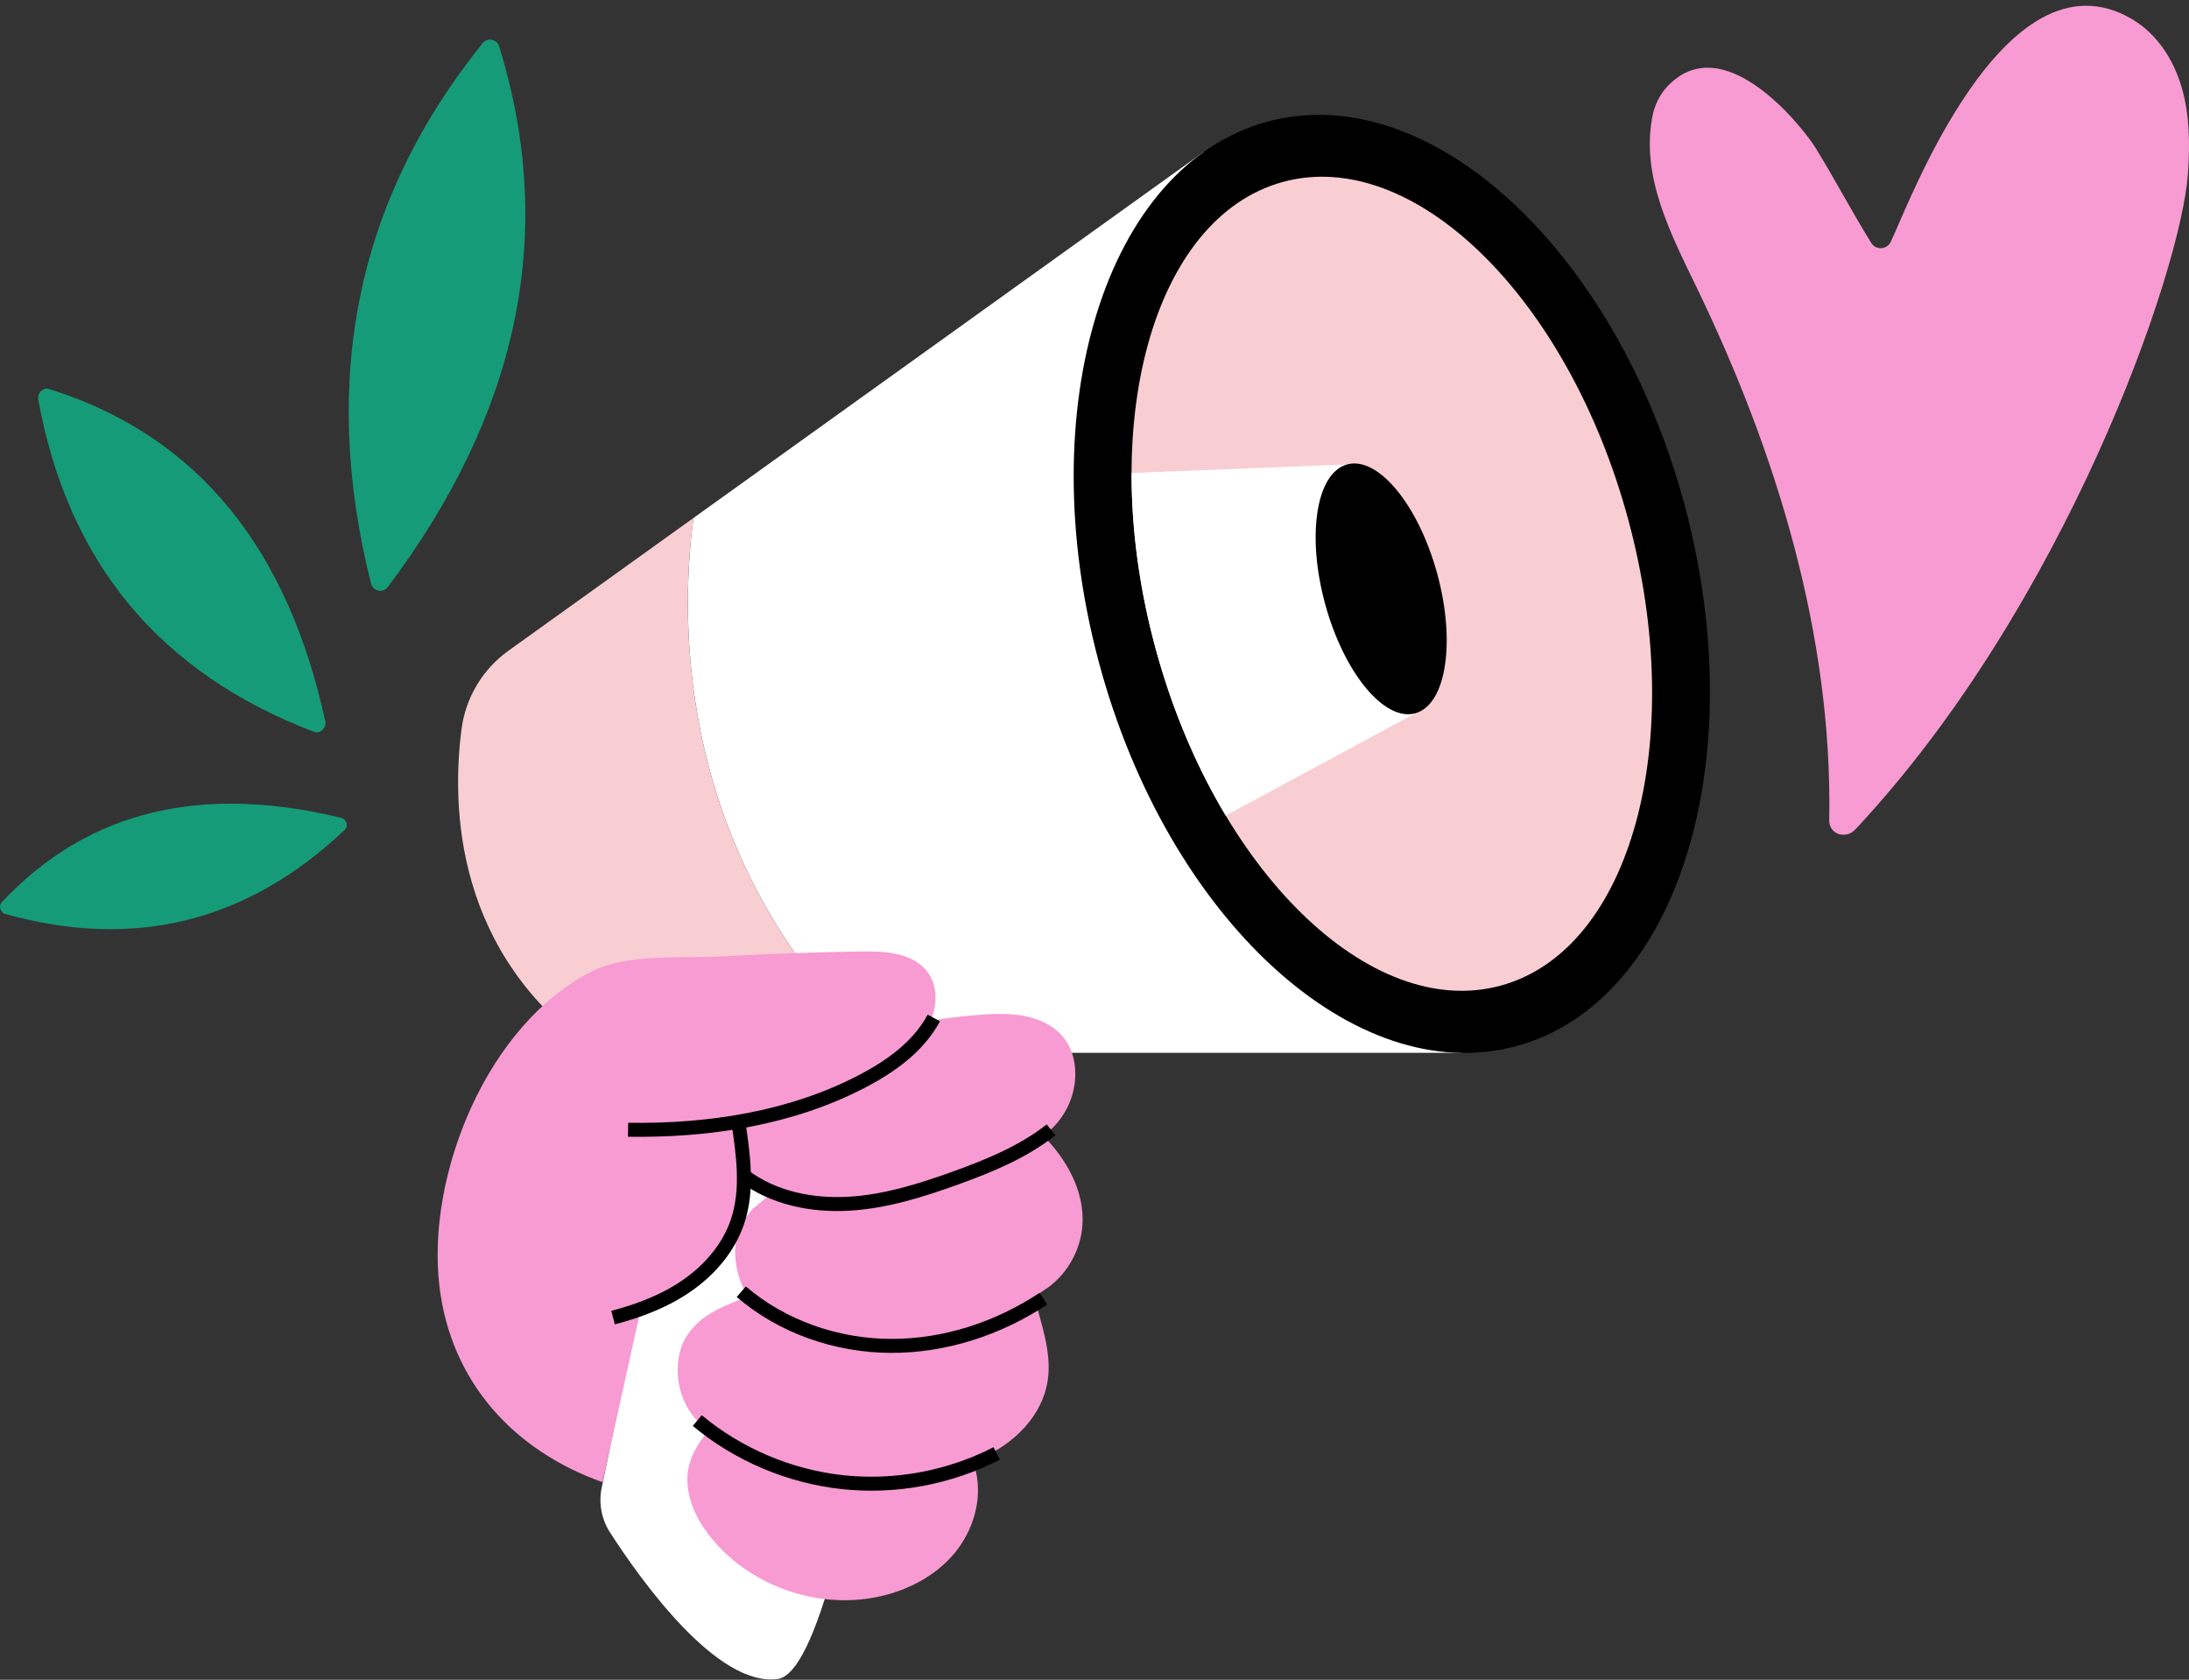
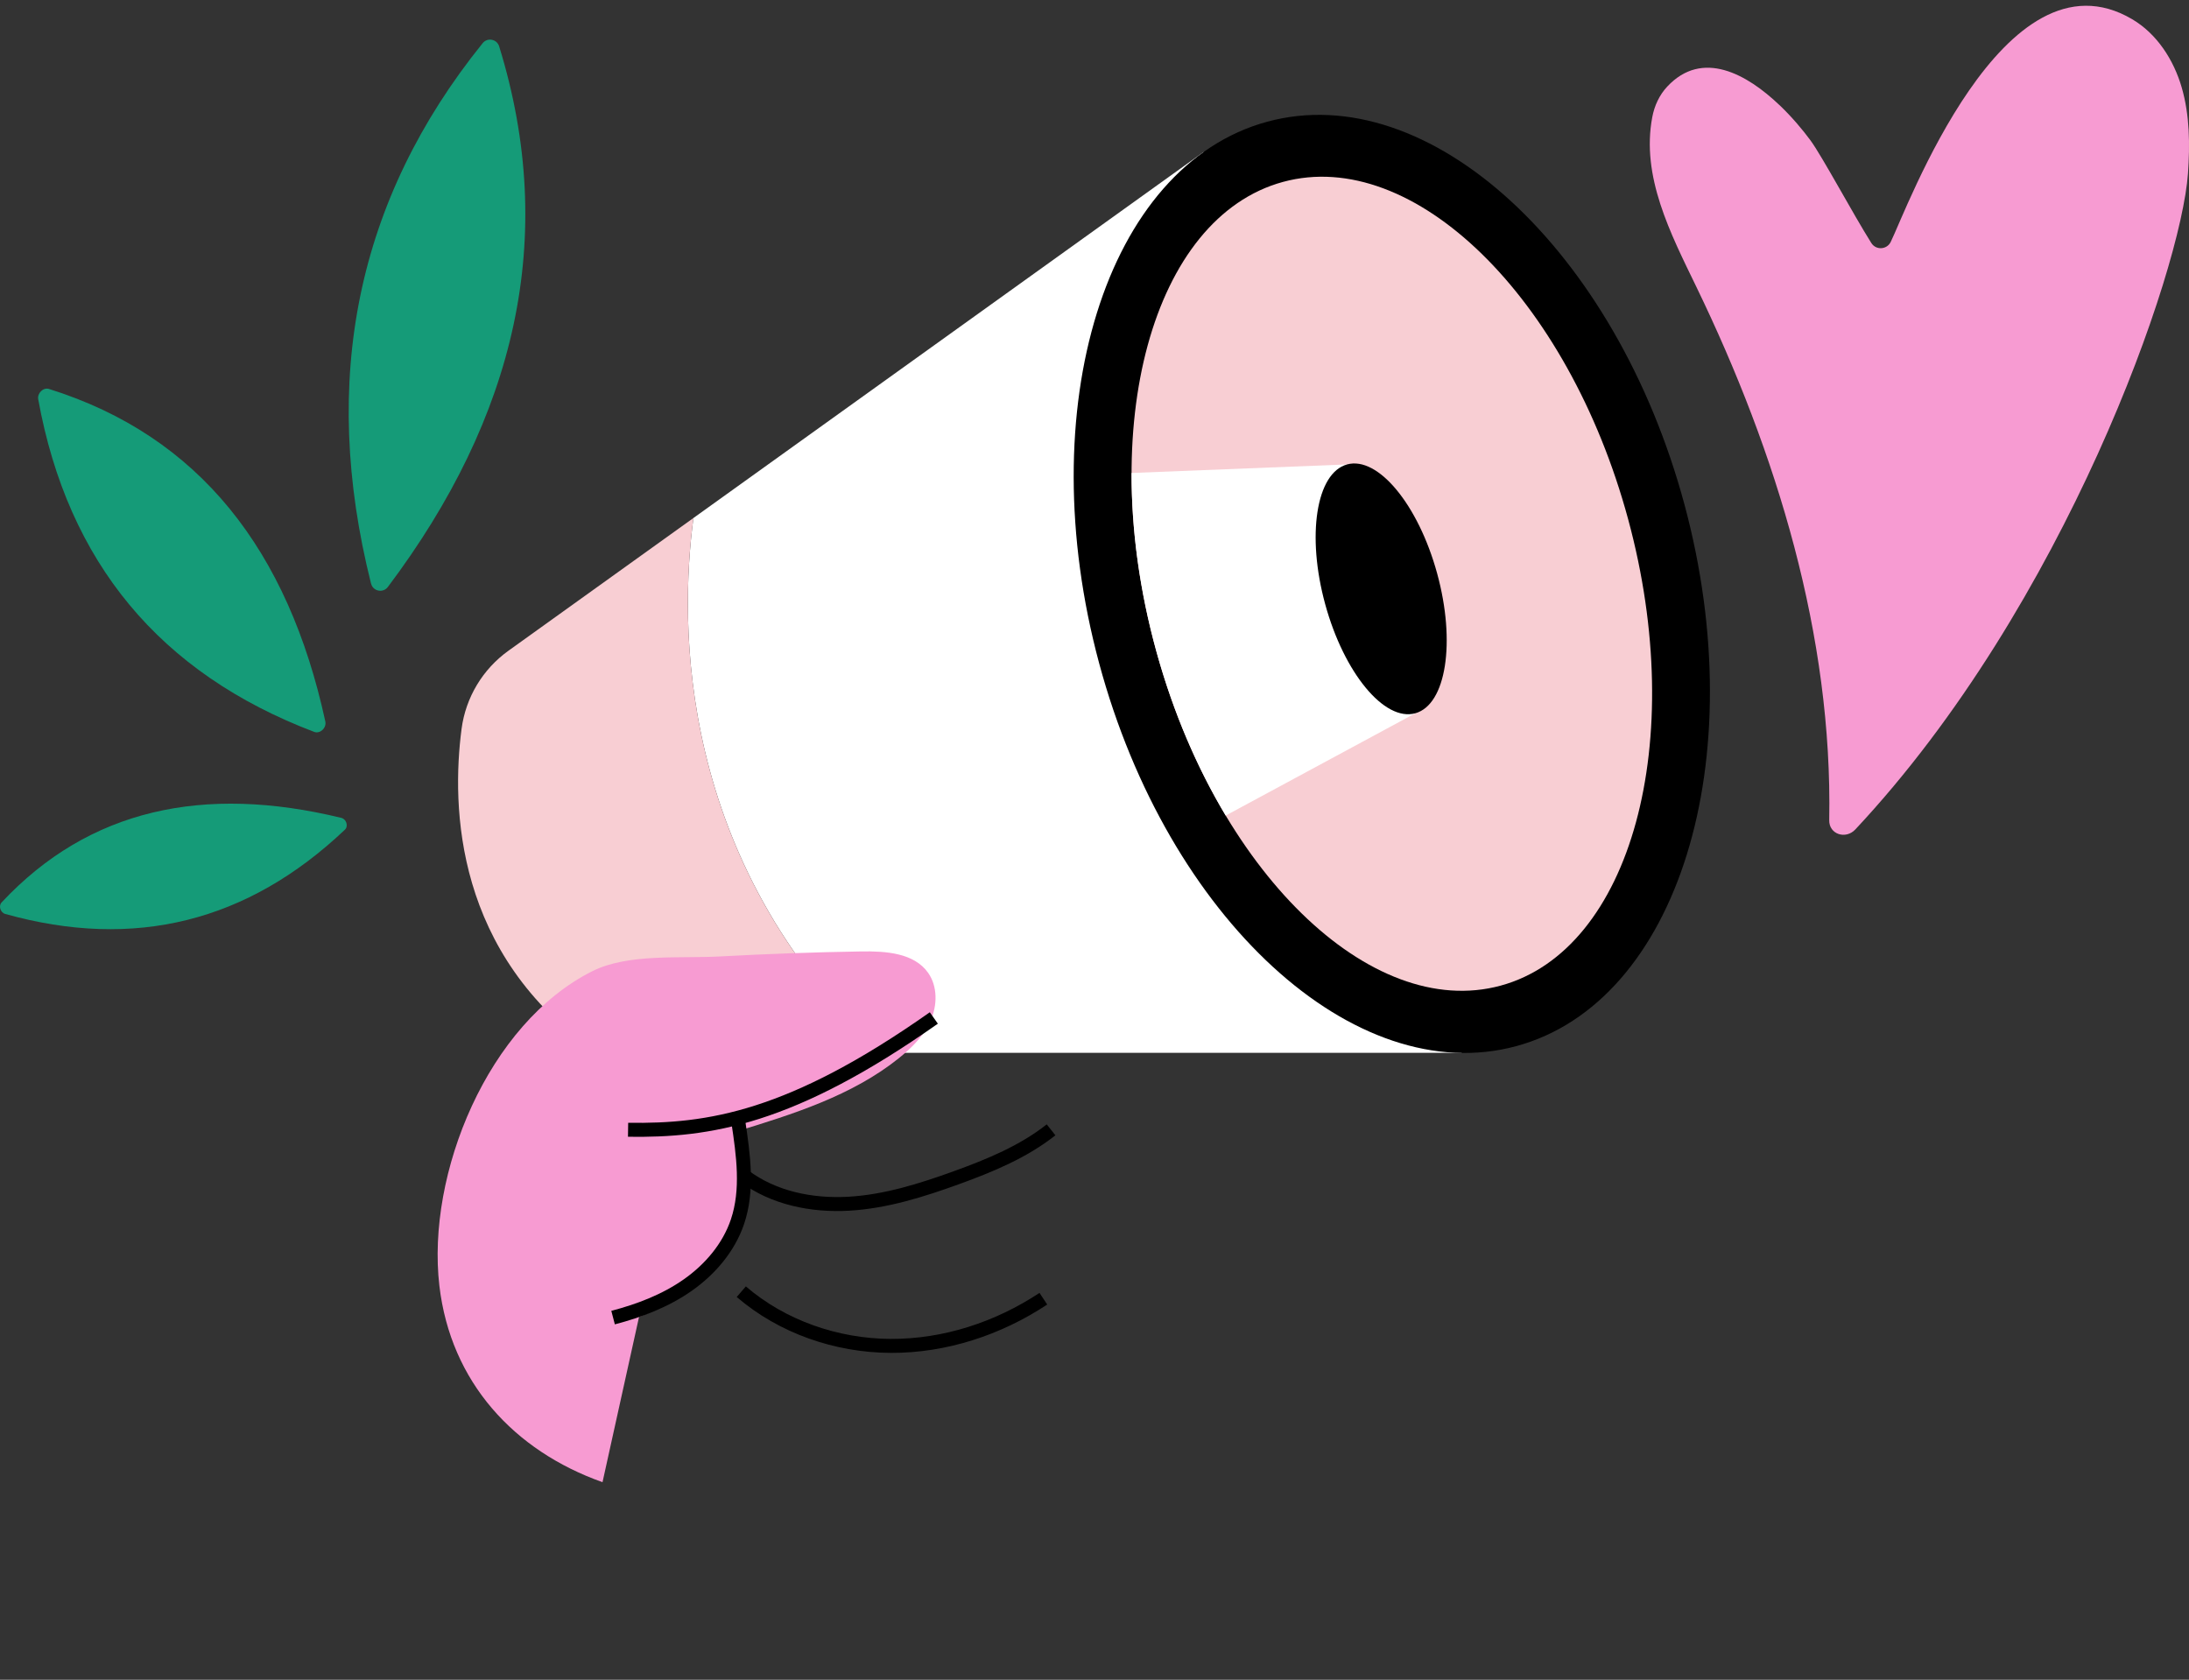
<svg xmlns="http://www.w3.org/2000/svg" width="357" height="274" viewBox="0 0 357 274" fill="none">
  <rect x="0" y="0" width="357" height="274" fill="#333333" stroke="none" />
  <g clip-path="url(#clip0_1108_17061)">
-     <path d="M104.891 210.046L98.128 242.654C97.608 245.167 98.088 247.788 99.475 249.945C104.411 257.613 116.928 275.248 126.851 273.865C139.502 272.105 151.095 163.155 151.095 163.155H113.32L104.887 210.046H104.891Z" fill="white" />
    <path d="M143.788 171.729H238.407L196.292 24.786L113.091 84.494C110.825 101.547 110.259 140.36 143.788 171.729Z" fill="white" />
    <path d="M97.392 171.734H143.788C110.259 140.36 110.825 101.547 113.091 84.494L82.914 106.149C78.722 109.157 75.949 113.769 75.276 118.898C73.615 131.601 74.149 155.743 97.392 171.734Z" fill="#F8CED3" />
-     <path d="M170.411 166.83C173.88 168.568 175.522 171.734 175.356 175.696C175.199 179.475 173.202 183.127 170.132 185.248C173.961 189.102 176.891 194.322 176.537 199.793C176.258 204.062 173.88 208.133 170.33 210.416C169.89 210.7 169.414 210.979 169.167 211.443C168.84 212.059 169.019 212.821 169.208 213.496C170.271 217.324 171.465 221.282 170.864 225.218C169.993 230.932 165.393 235.48 160.174 237.75C159.801 237.912 159.402 238.083 159.186 238.435C158.899 238.903 159.043 239.511 159.168 240.051C160.223 244.707 158.675 249.756 155.632 253.394C152.589 257.028 148.2 259.325 143.622 260.369C134.171 262.517 123.718 259.257 117.063 252.088C114.693 249.535 112.745 246.423 112.225 242.947C111.704 239.443 112.898 236.854 114.877 234.152C115.591 233.175 115.465 233.405 114.545 232.553C113.885 231.941 113.27 231.297 112.741 230.563C110.596 227.595 109.922 223.362 111.085 219.836C111.785 217.711 113.347 215.959 115.164 214.698C116.295 213.91 117.534 213.298 118.8 212.771C119.836 212.339 121.021 211.744 122.125 211.636C120.33 209.06 119.419 205.048 120.146 201.977C120.568 200.194 121.483 198.545 122.735 197.231C123.023 196.929 126.335 194.245 126.321 194.24C124.602 193.502 122.897 193.511 121.335 192.183C119.625 190.728 118.562 188.463 118.683 186.198C118.759 184.77 119.275 183.401 119.926 182.131C120.954 180.128 122.332 178.313 123.97 176.791C127.156 173.841 131.227 172.085 135.297 170.662C143.191 167.901 151.431 166.172 159.756 165.533C163.05 165.281 166.461 165.213 169.535 166.442C169.836 166.564 170.123 166.69 170.402 166.83H170.411Z" fill="#f79bd2" />
    <path d="M98.263 241.767C83.821 236.642 73.499 225.434 71.658 209.736C69.518 191.466 79.589 166.893 96.652 158.391C102.454 155.5 110.99 156.364 117.381 156.013C125.06 155.594 132.752 155.32 140.44 155.193C144.434 155.126 149.079 155.419 151.377 158.697C152.926 160.908 152.872 163.97 151.786 166.442C150.7 168.915 148.725 170.891 146.625 172.58C138.941 178.75 129.27 181.758 119.854 184.635C120.886 188.53 121.981 192.052 121.492 196.051C120.949 200.486 118.611 204.58 115.447 207.723C112.283 210.866 108.338 213.122 104.218 214.82" fill="#f79bd2" />
    <path d="M247.29 170.639C273.652 163.492 285.932 123.943 274.719 82.303C263.507 40.664 233.047 12.703 206.685 19.849C180.324 26.996 168.043 66.546 179.256 108.185C190.469 149.824 220.929 177.786 247.29 170.639Z" fill="black" />
    <path d="M244.753 160.767C266.039 154.96 275.344 120.906 265.535 84.706C255.726 48.505 230.518 23.867 209.232 29.674C187.945 35.481 178.64 69.535 188.449 105.735C198.258 141.935 223.466 166.574 244.753 160.767Z" fill="#F8CED3" />
    <path d="M219.643 75.758L184.548 77.149C184.525 86.358 185.831 96.283 188.618 106.352C191.36 116.264 195.256 125.279 199.896 133.029L230.872 116.318L219.643 75.758Z" fill="white" />
    <path d="M230.814 116.345C235.854 114.955 237.451 104.741 234.38 93.533C231.31 82.324 224.734 74.365 219.694 75.755C214.653 77.145 213.057 87.359 216.127 98.567C219.198 109.776 225.773 117.735 230.814 116.345Z" fill="black" />
    <path d="M60.511 95.189C52.145 61.901 58.181 32.509 78.718 7.039C79.494 6.076 81.038 6.373 81.406 7.557C91.042 38.742 84.09 68.035 63.257 95.743C62.476 96.783 60.829 96.454 60.515 95.189H60.511Z" fill="#159B78" />
    <path d="M51.243 119.384C26.084 109.82 11.058 91.753 6.234 65.13C6.05 64.121 7.064 63.153 7.993 63.446C32.524 71.119 47.002 89.794 53.056 117.678C53.285 118.722 52.199 119.749 51.243 119.384Z" fill="#159B78" />
    <path d="M56.252 135.334C40.391 150.371 21.933 154.977 0.866 149.083C0.067 148.857 -0.278 147.777 0.265 147.196C14.527 131.948 33.233 127.963 55.65 133.403C56.494 133.605 56.853 134.763 56.252 135.334Z" fill="#159B78" />
    <path d="M290.229 17.162C284.897 12.069 277.622 8.003 271.905 14.127C270.621 15.501 269.818 17.243 269.468 19.094C267.628 28.794 272.425 38.048 276.653 46.784C289.789 73.925 298.886 103.727 298.325 133.79C298.28 136.086 301.009 136.974 302.58 135.298C336.845 98.688 355.725 44.159 356.829 28.308C357.157 23.606 357.126 18.806 355.815 14.28C354.505 9.755 351.772 5.513 347.719 3.126C326.783 -9.195 310.918 34.297 308.347 39.475C307.714 40.745 305.941 40.836 305.187 39.633C302.23 34.941 297.176 25.498 295.282 22.917C294.008 21.184 292.262 19.099 290.233 17.158L290.229 17.162Z" fill="#f79bd2" />
-     <path d="M152.297 166.046C149.816 170.676 145.341 173.895 140.701 176.327C129.032 182.438 115.591 184.478 102.432 184.284" stroke="black" stroke-width="2.279" stroke-miterlimit="10" />
+     <path d="M152.297 166.046C129.032 182.438 115.591 184.478 102.432 184.284" stroke="black" stroke-width="2.279" stroke-miterlimit="10" />
    <path d="M120.406 182.942C121.228 188.382 122.031 194.065 120.276 199.275C118.849 203.504 115.806 207.061 112.162 209.619C108.518 212.177 104.29 213.793 99.986 214.919" stroke="black" stroke-width="2.279" stroke-miterlimit="10" />
    <path d="M171.416 184.293C166.861 187.896 161.394 190.138 155.937 192.115C150.273 194.164 144.448 195.997 138.434 196.344C132.42 196.69 126.142 195.429 121.326 191.795" stroke="black" stroke-width="2.279" stroke-miterlimit="10" />
-     <path d="M113.715 231.716C120.388 237.268 128.709 240.808 137.33 241.754C145.951 242.699 154.833 241.051 162.548 237.075" stroke="black" stroke-width="2.279" stroke-miterlimit="10" />
    <path d="M120.895 210.695C127.587 216.45 136.437 219.49 145.251 219.535C154.066 219.58 162.804 216.711 170.159 211.839" stroke="black" stroke-width="2.279" stroke-miterlimit="10" />
  </g>
  <defs>
    <clipPath id="clip0_1108_17061">
      <rect width="357" height="273" fill="white" transform="translate(0 0.938)" />
    </clipPath>
  </defs>
</svg>